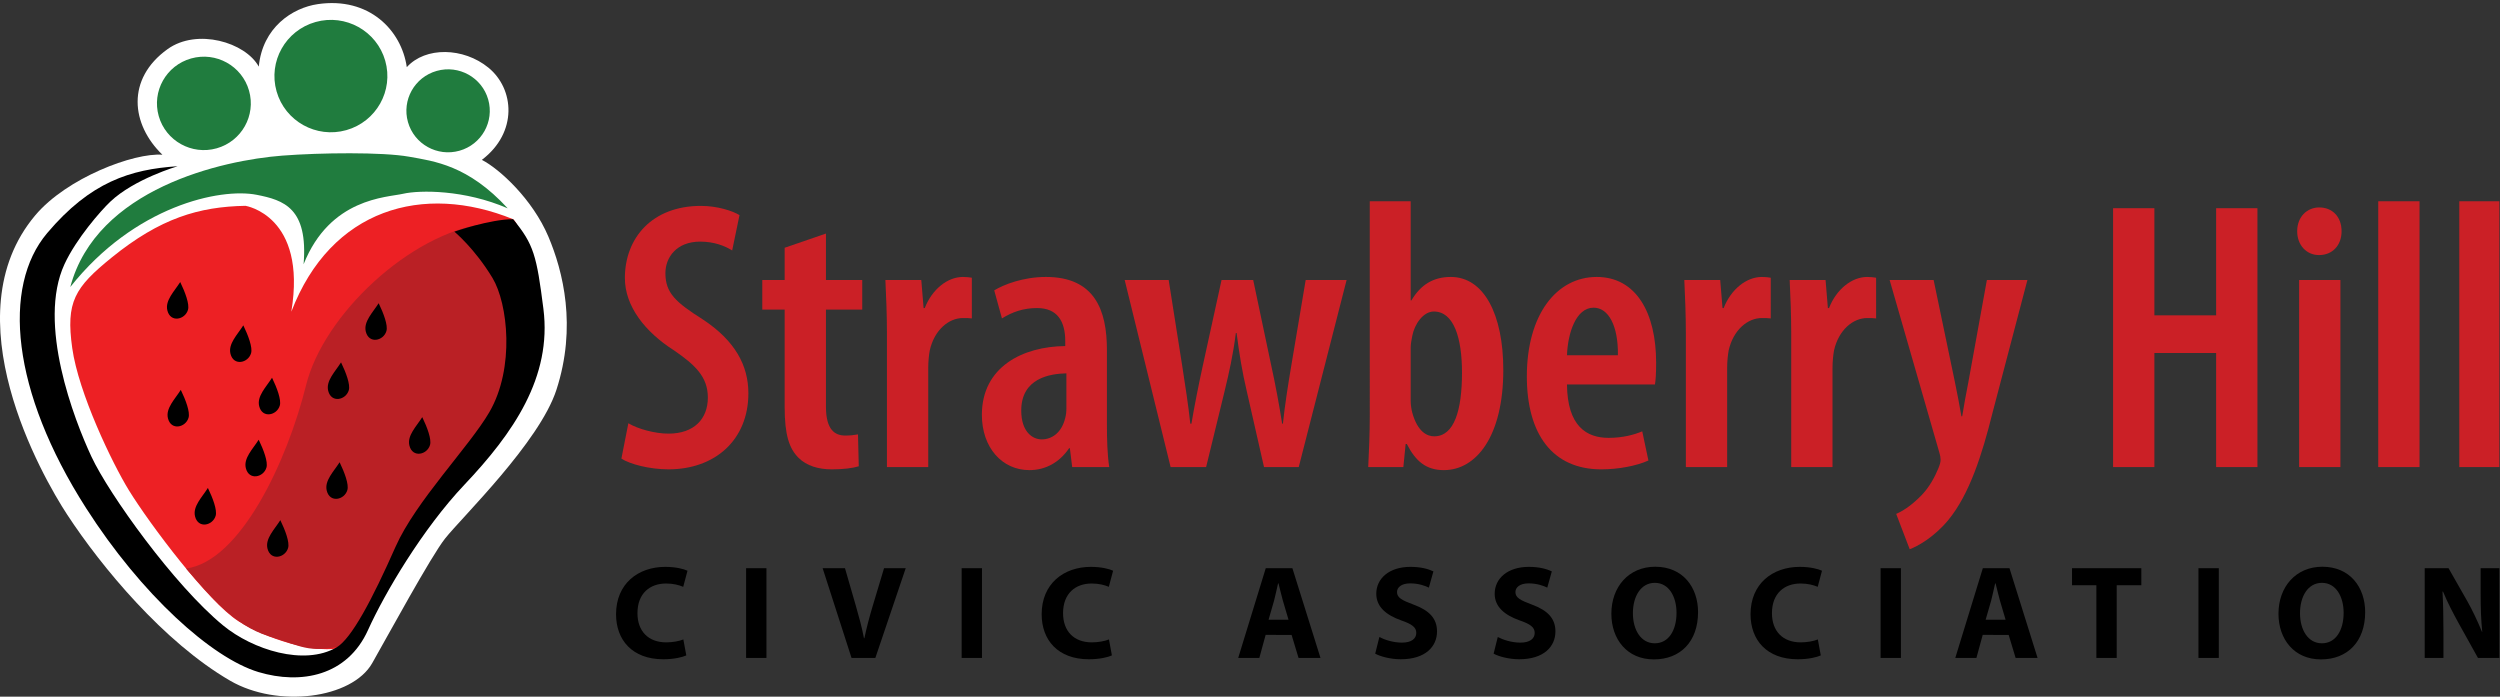
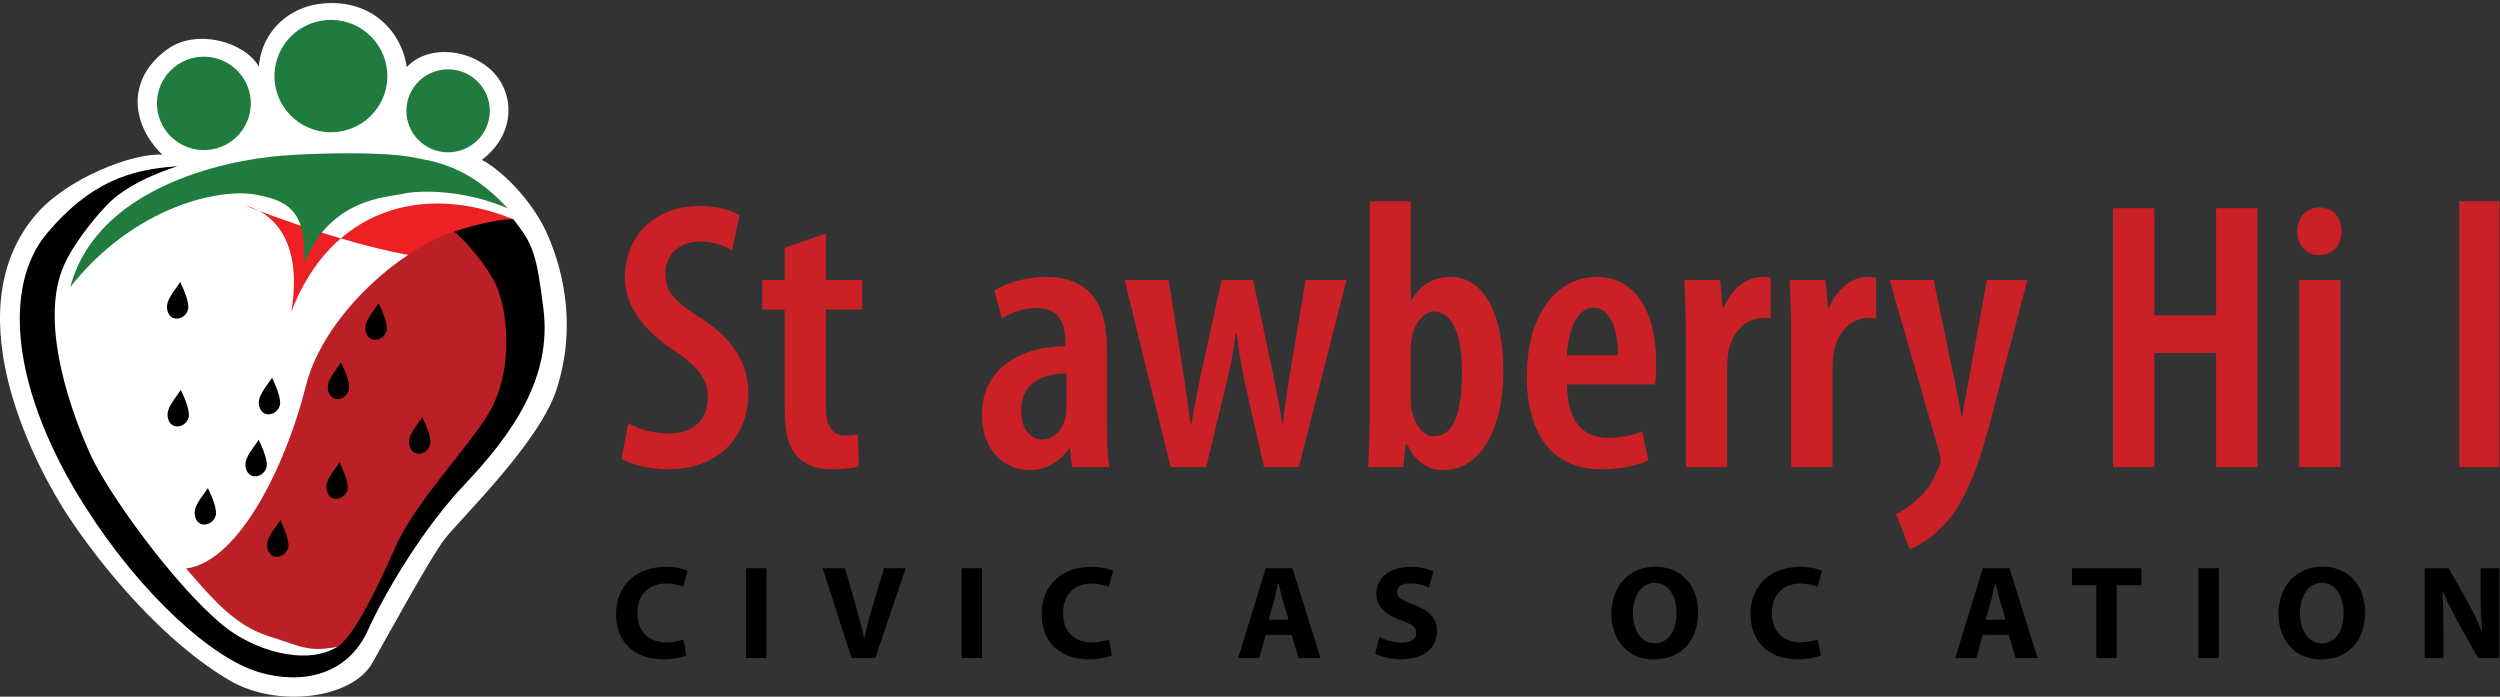
<svg xmlns="http://www.w3.org/2000/svg" viewBox="0 0 1152 321.035" height="321.035" width="1152" xml:space="preserve" id="svg2" version="1.1">
  <rect x="0" y="0" width="1152" height="321.035" fill="#333333" stroke="none" />
  <defs id="defs6">
    <clipPath id="clipPath18" clipPathUnits="userSpaceOnUse">
      <path id="path16" d="M 0,240.776 H 864 V 0 H 0 Z" />
    </clipPath>
  </defs>
  <g transform="matrix(1.333,0,0,-1.333,0,321.035)" id="g10">
    <g id="g12">
      <g clip-path="url(#clipPath18)" id="g14">
        <g transform="translate(217.213,94.519)" id="g20">
          <path id="path22" style="fill:#cb2026;fill-opacity:1;fill-rule:nonzero;stroke:none" d="m 0,0 c 3.335,-1.991 9.206,-3.584 13.875,-3.584 8.805,0 13.608,5.045 13.608,12.478 0,7.171 -4.402,11.285 -11.74,16.331 C 5.737,31.597 -1.2,40.491 -1.2,50.182 c 0,13.939 9.472,24.959 26.282,24.959 5.736,0 10.939,-1.726 13.341,-3.187 L 35.888,59.741 c -2.534,1.593 -6.27,3.054 -11.073,3.054 -8.139,0 -12.007,-5.444 -12.007,-10.887 0,-6.903 3.602,-10.089 12.807,-15.93 11.341,-7.435 15.877,-16.064 15.877,-25.623 0,-16.063 -11.474,-26.286 -27.617,-26.286 -6.671,0 -13.475,1.86 -16.277,3.718 z" />
        </g>
        <g transform="translate(285.522,160.101)" id="g24">
          <path id="path26" style="fill:#cb2026;fill-opacity:1;fill-rule:nonzero;stroke:none" d="M 0,0 V -16.064 H 12.541 V -26.286 H 0 v -33.588 c 0,-7.964 3.069,-9.956 6.671,-9.956 1.601,0 2.935,0.132 4.402,0.398 l 0.268,-11.018 c -2.135,-0.664 -5.337,-1.064 -9.34,-1.064 -4.536,0 -8.672,1.197 -11.473,3.983 -3.202,3.188 -4.803,7.833 -4.803,17.525 v 33.72 h -7.738 v 10.222 h 7.738 v 11.152 z" />
        </g>
        <g transform="translate(306.602,125.85)" id="g28">
-           <path id="path30" style="fill:#cb2026;fill-opacity:1;fill-rule:nonzero;stroke:none" d="m 0,0 c 0,5.974 -0.267,12.745 -0.533,18.187 h 12.407 l 0.8,-9.691 h 0.4 c 2.536,6.505 7.872,10.754 13.208,10.754 1.335,0 2.135,-0.134 3.069,-0.266 V 4.912 c -0.934,0.132 -1.868,0.132 -3.069,0.132 -4.936,0 -9.872,-4.115 -11.473,-11.151 -0.267,-1.46 -0.533,-3.717 -0.533,-6.107 V -46.466 H 0 Z" />
-         </g>
+           </g>
        <g transform="translate(368.641,111.778)" id="g32">
          <path id="path34" style="fill:#cb2026;fill-opacity:1;fill-rule:nonzero;stroke:none" d="m 0,0 c -5.604,-0.133 -15.61,-1.594 -15.61,-12.879 0,-7.3 3.869,-9.955 7.071,-9.955 3.602,0 6.937,2.389 8.138,7.433 0.267,0.93 0.401,2.125 0.401,3.319 z m 14.007,-17.657 c 0,-5.046 0.134,-10.487 0.801,-14.737 H 2 l -0.8,6.505 H 0.933 c -3.336,-4.911 -8.138,-7.566 -13.742,-7.566 -9.338,0 -16.409,7.7 -16.409,19.117 0,16.594 14.142,23.63 28.817,23.764 v 1.726 c 0,6.77 -2.669,11.417 -9.739,11.417 -4.67,0 -8.539,-1.328 -12.141,-3.585 l -2.668,9.691 c 3.202,1.992 10.006,4.647 17.878,4.647 16.81,0 21.078,-11.417 21.078,-25.224 z" />
        </g>
        <g transform="translate(403.997,144.037)" id="g36">
          <path id="path38" style="fill:#cb2026;fill-opacity:1;fill-rule:nonzero;stroke:none" d="m 0,0 4.67,-29.604 c 1.066,-6.905 2.135,-13.674 2.802,-20.048 h 0.399 c 1.069,6.374 2.535,13.674 3.869,19.781 L 18.277,0 h 10.941 l 6.136,-29.074 c 1.602,-7.301 2.802,-13.806 3.871,-20.578 h 0.266 c 0.667,6.374 1.733,13.143 2.935,20.312 L 47.362,0 H 61.505 L 44.961,-64.653 H 32.953 l -6.003,26.419 c -1.468,6.239 -2.535,12.479 -3.47,19.914 H 23.215 C 22.28,-25.888 20.814,-32.26 19.346,-38.367 L 12.942,-64.653 H 0.667 L -15.209,0 Z" />
        </g>
        <g transform="translate(487.651,102.351)" id="g40">
          <path id="path42" style="fill:#cb2026;fill-opacity:1;fill-rule:nonzero;stroke:none" d="m 0,0 c 0,-1.592 0.266,-3.053 0.533,-4.116 1.868,-6.769 5.203,-8.23 7.604,-8.23 6.939,0 9.605,9.027 9.605,22.037 0,11.948 -2.8,21.109 -9.739,21.109 -3.601,0 -6.671,-4.249 -7.47,-8.497 C 0.266,21.109 0,19.383 0,18.188 Z M -14.143,68.901 H 0 V 34.65 h 0.266 c 3.201,5.443 7.605,8.098 13.607,8.098 11.475,0 18.146,-13.01 18.146,-32.127 0,-22.967 -9.34,-34.649 -20.546,-34.649 -6.138,0 -9.739,3.052 -12.807,9.027 h -0.402 l -0.8,-7.966 h -12.14 c 0.266,4.78 0.533,12.215 0.533,17.523 z" />
        </g>
        <g transform="translate(559.294,118.017)" id="g44">
          <path id="path46" style="fill:#cb2026;fill-opacity:1;fill-rule:nonzero;stroke:none" d="m 0,0 c 0.134,10.355 -3.336,16.461 -8.405,16.461 -6.137,0 -8.939,-8.894 -9.205,-16.461 z m -17.61,-10.089 c 0.132,-14.471 6.803,-18.454 14.408,-18.454 4.802,0 8.805,1.062 11.607,2.256 L 10.54,-36.375 C 6.403,-38.234 0.134,-39.43 -5.738,-39.43 c -16.809,0 -25.747,12.082 -25.747,32.127 0,21.375 10.272,34.385 24.147,34.385 13.608,0 20.546,-12.346 20.546,-29.605 0,-3.717 -0.134,-5.841 -0.401,-7.566 z" />
        </g>
        <g transform="translate(582.776,125.85)" id="g48">
          <path id="path50" style="fill:#cb2026;fill-opacity:1;fill-rule:nonzero;stroke:none" d="m 0,0 c 0,5.974 -0.268,12.745 -0.533,18.187 h 12.407 l 0.801,-9.691 h 0.399 c 2.535,6.505 7.872,10.754 13.208,10.754 1.335,0 2.135,-0.134 3.068,-0.266 V 4.912 c -0.933,0.132 -1.867,0.132 -3.068,0.132 -4.935,0 -9.872,-4.115 -11.474,-11.151 -0.266,-1.46 -0.533,-3.717 -0.533,-6.107 V -46.466 H 0 Z" />
        </g>
        <g transform="translate(619.199,125.85)" id="g52">
          <path id="path54" style="fill:#cb2026;fill-opacity:1;fill-rule:nonzero;stroke:none" d="m 0,0 c 0,5.974 -0.268,12.745 -0.533,18.187 h 12.407 l 0.801,-9.691 h 0.399 c 2.535,6.505 7.872,10.754 13.208,10.754 1.335,0 2.135,-0.134 3.068,-0.266 V 4.912 c -0.933,0.132 -1.867,0.132 -3.068,0.132 -4.935,0 -9.872,-4.115 -11.474,-11.151 -0.266,-1.46 -0.533,-3.717 -0.533,-6.107 V -46.466 H 0 Z" />
        </g>
        <g transform="translate(668.428,144.037)" id="g56">
          <path id="path58" style="fill:#cb2026;fill-opacity:1;fill-rule:nonzero;stroke:none" d="m 0,0 7.338,-35.181 c 0.935,-4.38 1.602,-8.23 2.269,-11.949 h 0.266 c 0.533,3.453 1.334,7.702 2.135,11.816 L 18.411,0 H 32.42 L 20.279,-46.2 C 16.811,-60.139 12.407,-74.078 5.069,-82.973 0,-89.079 -5.736,-92.134 -8.271,-93.062 l -4.67,12.213 c 3.068,1.328 6.138,3.717 8.938,6.638 2.535,2.655 4.404,6.108 5.605,9.027 0.533,1.328 0.801,2.125 0.801,3.053 0,0.797 -0.134,1.594 -0.402,2.391 L -15.209,0 Z" />
        </g>
        <g transform="translate(744.742,168.863)" id="g60">
          <path id="path62" style="fill:#cb2026;fill-opacity:1;fill-rule:nonzero;stroke:none" d="M 0,0 V -37.038 H 21.347 V 0 H 35.622 V -89.478 H 21.347 v 39.429 H 0 V -89.478 H -14.275 V 0 Z" />
        </g>
        <path id="path64" style="fill:#cb2026;fill-opacity:1;fill-rule:nonzero;stroke:none" d="m 794.774,144.037 h 14.275 V 79.384 h -14.275 z m 6.805,8.63 c -4.136,0 -7.472,3.319 -7.472,8.231 0,5.044 3.47,8.23 7.604,8.23 4.538,0 7.74,-3.186 7.74,-8.23 0,-4.912 -3.202,-8.231 -7.74,-8.231 z" />
-         <path id="path66" style="fill:#cb2026;fill-opacity:1;fill-rule:nonzero;stroke:none" d="m 822.124,171.253 h 14.275 V 79.385 h -14.275 z" />
        <path id="path68" style="fill:#cb2026;fill-opacity:1;fill-rule:nonzero;stroke:none" d="m 850.14,171.253 h 14.275 V 79.385 H 850.14 Z" />
        <g transform="translate(56.144,187.341)" id="g70">
          <path id="path72" style="fill:#ffffff;fill-opacity:1;fill-rule:nonzero;stroke:none" d="m 0,0 c -9.755,0.794 -33.086,-7.988 -43.988,-20.974 -29.264,-34.856 2.393,-90.193 11.078,-103.445 11.77,-17.958 33.278,-44.013 56.295,-57.382 16.468,-9.565 42.137,-6.227 49.131,6.044 5.306,9.309 20.319,36.948 25.215,43.114 5.843,7.358 32.577,33.257 38.467,51.364 7.122,21.898 2.288,41.017 -2.761,52.953 -5.501,13.003 -16.933,23.442 -23.007,26.556 12.522,9.523 11.228,24.541 2.281,31.867 -8.613,7.053 -21.79,7.326 -28.232,0.183 C 82.639,43.1 71.412,54.638 53.743,52.074 44.933,50.796 34.602,44.016 33.313,30.463 28.699,38.888 11.963,43.833 1.772,36.507 -12.576,26.193 -10.859,10.501 0,0" />
        </g>
        <g transform="translate(84.843,169.688)" id="g74">
-           <path id="path76" style="fill:#ed2024;fill-opacity:1;fill-rule:nonzero;stroke:none" d="m 0,0 c -16.069,-0.301 -29.436,-4.263 -46.212,-17.858 -12.878,-10.435 -15.895,-15.371 -13.658,-31.333 2.178,-15.535 13.826,-39.786 19.586,-49.146 7.286,-11.841 27.522,-38.698 37.806,-45.213 10.284,-6.516 25.793,-10.758 34.02,-9.507 8.227,1.25 12.319,18.079 17.311,25.148 4.991,7.07 26.614,34.092 31.606,41.161 4.991,7.07 20.227,26.343 18.666,37.961 C 97.564,-37.169 97.621,-8.9 92.529,-4.63 61.488,8.014 29.547,-0.967 15.865,-36.6 21.363,-3.321 0,0 0,0" />
+           <path id="path76" style="fill:#ed2024;fill-opacity:1;fill-rule:nonzero;stroke:none" d="m 0,0 C 97.564,-37.169 97.621,-8.9 92.529,-4.63 61.488,8.014 29.547,-0.967 15.865,-36.6 21.363,-3.321 0,0 0,0" />
        </g>
        <g transform="translate(167.578,163.523)" id="g78">
          <path id="path80" style="fill:#ba2025;fill-opacity:1;fill-rule:nonzero;stroke:none" d="m 0,0 c -25.826,-3.437 -55.729,-31.464 -61.767,-55.821 -6.556,-26.439 -22.748,-60.903 -41.482,-63.396 8.672,-9.928 16.506,-19.558 28.426,-23.352 13.403,-4.267 14.325,-6.038 28.33,-2.768 12.768,25.865 60.037,90.202 59.747,94.969 C 11.424,-20.354 16.053,-9.163 0,0" />
        </g>
        <g transform="translate(61.41,183.373)" id="g82">
          <path id="path84" style="fill:#000000;fill-opacity:1;fill-rule:nonzero;stroke:none" d="m 0,0 c -16.296,-1.066 -30.156,-5.405 -45.134,-23.153 -15.581,-18.463 -12.401,-54.537 13.452,-94.986 19.105,-29.891 43.452,-51.877 59.641,-56.725 14.712,-4.405 30.685,-1.331 37.84,14.514 5.772,12.781 18.877,34.992 33.343,50.265 16.851,17.791 30.305,37.193 27.294,60.811 -2.338,18.342 -3.296,22.23 -10.474,30.96 -8.039,-0.003 -20.298,-4.303 -20.298,-4.303 0,0 7.009,-5.785 13.178,-16.009 5.33,-8.836 7.785,-31.072 -1.064,-46.341 -6.891,-11.888 -25.473,-30.804 -32.465,-46.612 -7.994,-18.072 -15.206,-31.753 -20.392,-34.753 -11.187,-6.471 -28.97,-0.825 -39.23,7.613 -16.947,13.936 -39.478,45.427 -45.5,58.338 -6.025,12.919 -18.769,46.01 -9.322,66.499 4.07,8.829 12.557,18.501 15.828,21.611 C -15.021,-4.395 0,0 0,0" />
        </g>
        <g transform="translate(62.298,143.343)" id="g86">
          <path id="path88" style="fill:#000000;fill-opacity:1;fill-rule:nonzero;stroke:none" d="m 0,0 c -1.998,-3.18 -5.305,-6.376 -4.442,-9.829 1.087,-4.352 6.13,-3.189 7.125,0.208 C 3.259,-7.655 1.712,-3.529 0,0" />
        </g>
        <g transform="translate(71.866,72.156)" id="g90">
          <path id="path92" style="fill:#000000;fill-opacity:1;fill-rule:nonzero;stroke:none" d="m 0,0 c -1.998,-3.18 -5.305,-6.376 -4.442,-9.829 1.087,-4.352 6.13,-3.189 7.125,0.208 C 3.259,-7.655 1.712,-3.529 0,0" />
        </g>
        <g transform="translate(62.499,106.062)" id="g94">
          <path id="path96" style="fill:#000000;fill-opacity:1;fill-rule:nonzero;stroke:none" d="m 0,0 c -1.998,-3.18 -5.305,-6.376 -4.442,-9.829 1.087,-4.352 6.13,-3.189 7.125,0.208 C 3.259,-7.655 1.712,-3.529 0,0" />
        </g>
        <g transform="translate(84.112,128.367)" id="g98">
-           <path id="path100" style="fill:#000000;fill-opacity:1;fill-rule:nonzero;stroke:none" d="m 0,0 c -1.998,-3.18 -5.305,-6.376 -4.442,-9.829 1.087,-4.352 6.13,-3.189 7.125,0.208 C 3.259,-7.655 1.712,-3.529 0,0" />
-         </g>
+           </g>
        <g transform="translate(130.898,136.022)" id="g102">
          <path id="path104" style="fill:#000000;fill-opacity:1;fill-rule:nonzero;stroke:none" d="m 0,0 c -1.998,-3.18 -5.305,-6.376 -4.442,-9.829 1.087,-4.352 6.13,-3.189 7.125,0.208 C 3.259,-7.655 1.712,-3.529 0,0" />
        </g>
        <g transform="translate(117.894,115.57)" id="g106">
          <path id="path108" style="fill:#000000;fill-opacity:1;fill-rule:nonzero;stroke:none" d="m 0,0 c -1.998,-3.18 -5.305,-6.376 -4.442,-9.829 1.087,-4.352 6.13,-3.189 7.125,0.208 C 3.259,-7.655 1.712,-3.529 0,0" />
        </g>
        <g transform="translate(94.04,110.259)" id="g110">
          <path id="path112" style="fill:#000000;fill-opacity:1;fill-rule:nonzero;stroke:none" d="m 0,0 c -1.998,-3.18 -5.305,-6.376 -4.442,-9.829 1.087,-4.352 6.13,-3.189 7.125,0.208 C 3.259,-7.655 1.712,-3.529 0,0" />
        </g>
        <g transform="translate(89.426,88.827)" id="g114">
          <path id="path116" style="fill:#000000;fill-opacity:1;fill-rule:nonzero;stroke:none" d="m 0,0 c -1.998,-3.18 -5.305,-6.376 -4.442,-9.829 1.087,-4.352 6.13,-3.189 7.125,0.208 C 3.259,-7.655 1.712,-3.529 0,0" />
        </g>
        <g transform="translate(96.909,61.025)" id="g118">
          <path id="path120" style="fill:#000000;fill-opacity:1;fill-rule:nonzero;stroke:none" d="m 0,0 c -1.998,-3.18 -5.305,-6.376 -4.442,-9.829 1.087,-4.352 6.13,-3.189 7.125,0.208 C 3.259,-7.655 1.712,-3.529 0,0" />
        </g>
        <g transform="translate(117.395,81.044)" id="g122">
          <path id="path124" style="fill:#000000;fill-opacity:1;fill-rule:nonzero;stroke:none" d="m 0,0 c -1.998,-3.18 -5.305,-6.376 -4.442,-9.829 1.087,-4.352 6.13,-3.189 7.125,0.208 C 3.259,-7.655 1.712,-3.529 0,0" />
        </g>
        <g transform="translate(145.97,96.636)" id="g126">
          <path id="path128" style="fill:#000000;fill-opacity:1;fill-rule:nonzero;stroke:none" d="m 0,0 c -1.998,-3.18 -5.305,-6.376 -4.442,-9.829 1.087,-4.352 6.13,-3.189 7.125,0.208 C 3.259,-7.655 1.712,-3.529 0,0" />
        </g>
        <g transform="translate(54.872,200.703)" id="g130">
          <path id="path132" style="fill:#207c3e;fill-opacity:1;fill-rule:nonzero;stroke:none" d="M 0,0 C -2.439,8.578 2.573,17.5 11.194,19.927 19.815,22.354 28.78,17.367 31.219,8.789 33.658,0.21 28.647,-8.712 20.026,-11.139 11.405,-13.565 2.439,-8.579 0,0" />
        </g>
        <g transform="translate(95.608,209.249)" id="g134">
          <path id="path136" style="fill:#207c3e;fill-opacity:1;fill-rule:nonzero;stroke:none" d="M 0,0 C -2.935,10.322 3.096,21.058 13.469,23.978 23.842,26.898 34.631,20.897 37.565,10.575 40.5,0.253 34.47,-10.482 24.096,-13.403 13.723,-16.323 2.935,-10.322 0,0" />
        </g>
        <g transform="translate(141.03,198.624)" id="g138">
          <path id="path140" style="fill:#207c3e;fill-opacity:1;fill-rule:nonzero;stroke:none" d="M 0,0 C -2.167,7.622 2.286,15.548 9.945,17.704 17.604,19.86 25.57,15.43 27.737,7.808 29.904,0.187 25.451,-7.74 17.792,-9.896 10.132,-12.052 2.167,-7.622 0,0" />
        </g>
        <g transform="translate(97.552,187.036)" id="g142">
          <path id="path144" style="fill:#207c3e;fill-opacity:1;fill-rule:nonzero;stroke:none" d="m 0,0 c -20.724,-1.603 -64.23,-11.355 -73.254,-45.42 22.227,28.051 51.802,34.347 64.41,31.882 9.42,-1.842 17.846,-4.586 16.24,-24.016 9.137,22.929 28.722,23.072 34.387,24.368 5.781,1.322 21.254,1.44 36.176,-5.033 C 64.237,-3.297 52.598,-1.939 43.836,-0.366 34.703,1.273 13.243,1.025 0,0" />
        </g>
        <g transform="translate(237.244,14.272)" id="g146">
          <path id="path148" style="fill:#000000;fill-opacity:1;fill-rule:nonzero;stroke:none" d="m 0,0 c -1.249,-0.598 -4.209,-1.335 -7.956,-1.335 -10.776,0 -16.327,6.72 -16.327,15.557 0,10.539 7.586,16.386 17.021,16.386 3.654,0 6.43,-0.737 7.678,-1.335 l -1.48,-5.569 c -1.387,0.598 -3.376,1.151 -5.92,1.151 -5.551,0 -9.898,-3.361 -9.898,-10.265 0,-6.166 3.7,-10.08 9.944,-10.08 2.174,0 4.487,0.415 5.92,1.013 z" />
        </g>
        <path id="path150" style="fill:#000000;fill-opacity:1;fill-rule:nonzero;stroke:none" d="m 264.949,13.398 h -7.031 v 31.023 h 7.031 z" />
        <g transform="translate(294.363,13.398)" id="g152">
          <path id="path154" style="fill:#000000;fill-opacity:1;fill-rule:nonzero;stroke:none" d="m 0,0 -9.991,31.023 h 7.725 L 1.526,17.904 C 2.59,14.177 3.562,10.678 4.302,6.813 H 4.44 c 0.786,3.727 1.758,7.409 2.822,10.954 l 3.978,13.256 h 7.493 L 8.234,0 Z" />
        </g>
        <path id="path156" style="fill:#000000;fill-opacity:1;fill-rule:nonzero;stroke:none" d="m 339.459,13.398 h -7.031 v 31.023 h 7.031 z" />
        <g transform="translate(384.368,14.272)" id="g158">
          <path id="path160" style="fill:#000000;fill-opacity:1;fill-rule:nonzero;stroke:none" d="m 0,0 c -1.247,-0.598 -4.208,-1.335 -7.955,-1.335 -10.777,0 -16.327,6.72 -16.327,15.557 0,10.539 7.586,16.386 17.02,16.386 3.656,0 6.43,-0.737 7.679,-1.335 l -1.48,-5.569 c -1.388,0.598 -3.377,1.151 -5.921,1.151 -5.55,0 -9.898,-3.361 -9.898,-10.265 0,-6.166 3.7,-10.08 9.945,-10.08 2.174,0 4.486,0.415 5.921,1.013 z" />
        </g>
        <g transform="translate(445.421,26.608)" id="g162">
          <path id="path164" style="fill:#000000;fill-opacity:1;fill-rule:nonzero;stroke:none" d="m 0,0 -1.944,6.581 c -0.509,1.841 -1.063,4.189 -1.525,5.983 H -3.608 C -4.025,10.723 -4.534,8.375 -4.996,6.581 L -6.893,0 Z m -7.91,-5.248 -2.175,-7.962 h -7.306 l 9.527,31.022 H 1.341 L 11.054,-13.21 H 3.467 l -2.404,7.962 z" />
        </g>
        <g transform="translate(476.823,20.623)" id="g166">
          <path id="path168" style="fill:#000000;fill-opacity:1;fill-rule:nonzero;stroke:none" d="m 0,0 c 1.85,-0.966 4.81,-1.933 7.818,-1.933 3.238,0 4.949,1.335 4.949,3.361 0,1.933 -1.48,3.037 -5.227,4.327 -5.181,1.841 -8.603,4.693 -8.603,9.205 0,5.291 4.487,9.297 11.794,9.297 3.563,0 6.106,-0.692 7.956,-1.565 l -1.572,-5.616 c -1.204,0.598 -3.469,1.473 -6.476,1.473 -3.053,0 -4.533,-1.427 -4.533,-2.991 0,-1.979 1.712,-2.854 5.782,-4.374 5.503,-2.024 8.048,-4.878 8.048,-9.25 0,-5.201 -3.978,-9.62 -12.535,-9.62 -3.562,0 -7.076,0.967 -8.834,1.933 z" />
        </g>
        <g transform="translate(517.755,20.623)" id="g170">
-           <path id="path172" style="fill:#000000;fill-opacity:1;fill-rule:nonzero;stroke:none" d="m 0,0 c 1.85,-0.966 4.81,-1.933 7.818,-1.933 3.238,0 4.949,1.335 4.949,3.361 0,1.933 -1.48,3.037 -5.227,4.327 -5.181,1.841 -8.603,4.693 -8.603,9.205 0,5.291 4.487,9.297 11.794,9.297 3.563,0 6.106,-0.692 7.956,-1.565 l -1.572,-5.616 c -1.204,0.598 -3.469,1.473 -6.476,1.473 -3.053,0 -4.533,-1.427 -4.533,-2.991 0,-1.979 1.712,-2.854 5.782,-4.374 5.503,-2.024 8.048,-4.878 8.048,-9.25 0,-5.201 -3.978,-9.62 -12.535,-9.62 -3.562,0 -7.076,0.967 -8.834,1.933 z" />
-         </g>
+           </g>
        <g transform="translate(572.057,18.461)" id="g174">
          <path id="path176" style="fill:#000000;fill-opacity:1;fill-rule:nonzero;stroke:none" d="m 0,0 c 4.763,0 7.493,4.465 7.493,10.54 0,5.569 -2.636,10.356 -7.493,10.356 -4.857,0 -7.585,-4.695 -7.585,-10.495 C -7.585,4.557 -4.763,0 -0.047,0 Z m -0.37,-5.57 c -9.204,0 -14.662,6.951 -14.662,15.788 0,9.297 6.012,16.246 15.171,16.246 9.574,0 14.801,-7.132 14.801,-15.694 0,-10.217 -6.151,-16.34 -15.263,-16.34 z" />
        </g>
        <g transform="translate(629.421,14.272)" id="g178">
          <path id="path180" style="fill:#000000;fill-opacity:1;fill-rule:nonzero;stroke:none" d="m 0,0 c -1.249,-0.598 -4.209,-1.335 -7.955,-1.335 -10.777,0 -16.328,6.72 -16.328,15.557 0,10.539 7.585,16.386 17.021,16.386 3.654,0 6.43,-0.737 7.679,-1.335 l -1.48,-5.569 c -1.388,0.598 -3.377,1.151 -5.921,1.151 -5.55,0 -9.898,-3.361 -9.898,-10.265 0,-6.166 3.7,-10.08 9.944,-10.08 2.175,0 4.487,0.415 5.92,1.013 z" />
        </g>
-         <path id="path182" style="fill:#000000;fill-opacity:1;fill-rule:nonzero;stroke:none" d="m 657.124,13.398 h -7.031 v 31.023 h 7.031 z" />
        <g transform="translate(693.305,26.608)" id="g184">
          <path id="path186" style="fill:#000000;fill-opacity:1;fill-rule:nonzero;stroke:none" d="m 0,0 -1.944,6.581 c -0.509,1.841 -1.063,4.189 -1.525,5.983 H -3.608 C -4.025,10.723 -4.534,8.375 -4.996,6.581 L -6.893,0 Z m -7.91,-5.248 -2.175,-7.962 h -7.306 l 9.527,31.022 H 1.341 L 11.054,-13.21 H 3.467 l -2.404,7.962 z" />
        </g>
        <g transform="translate(724.687,38.529)" id="g188">
          <path id="path190" style="fill:#000000;fill-opacity:1;fill-rule:nonzero;stroke:none" d="m 0,0 h -8.419 v 5.891 h 23.96 V 0 H 7.031 V -25.131 H 0 Z" />
        </g>
        <path id="path192" style="fill:#000000;fill-opacity:1;fill-rule:nonzero;stroke:none" d="m 767.007,13.398 h -7.031 v 31.023 h 7.031 z" />
        <g transform="translate(802.667,18.461)" id="g194">
          <path id="path196" style="fill:#000000;fill-opacity:1;fill-rule:nonzero;stroke:none" d="m 0,0 c 4.763,0 7.493,4.465 7.493,10.54 0,5.569 -2.636,10.356 -7.493,10.356 -4.857,0 -7.585,-4.695 -7.585,-10.495 C -7.585,4.557 -4.763,0 -0.047,0 Z m -0.37,-5.57 c -9.204,0 -14.662,6.951 -14.662,15.788 0,9.297 6.012,16.246 15.171,16.246 9.574,0 14.801,-7.132 14.801,-15.694 0,-10.217 -6.151,-16.34 -15.263,-16.34 z" />
        </g>
        <g transform="translate(838.188,13.398)" id="g198">
          <path id="path200" style="fill:#000000;fill-opacity:1;fill-rule:nonzero;stroke:none" d="m 0,0 v 31.023 h 8.233 l 6.476,-11.37 c 1.85,-3.267 3.653,-7.134 5.088,-10.631 h 0.092 c -0.416,4.095 -0.555,8.284 -0.555,12.979 v 9.022 H 25.81 V 0 h -7.401 l -6.66,11.968 C 9.899,15.326 7.818,19.285 6.337,22.922 H 6.151 C 6.384,18.779 6.476,14.407 6.476,9.343 V 0 Z" />
        </g>
      </g>
    </g>
  </g>
</svg>